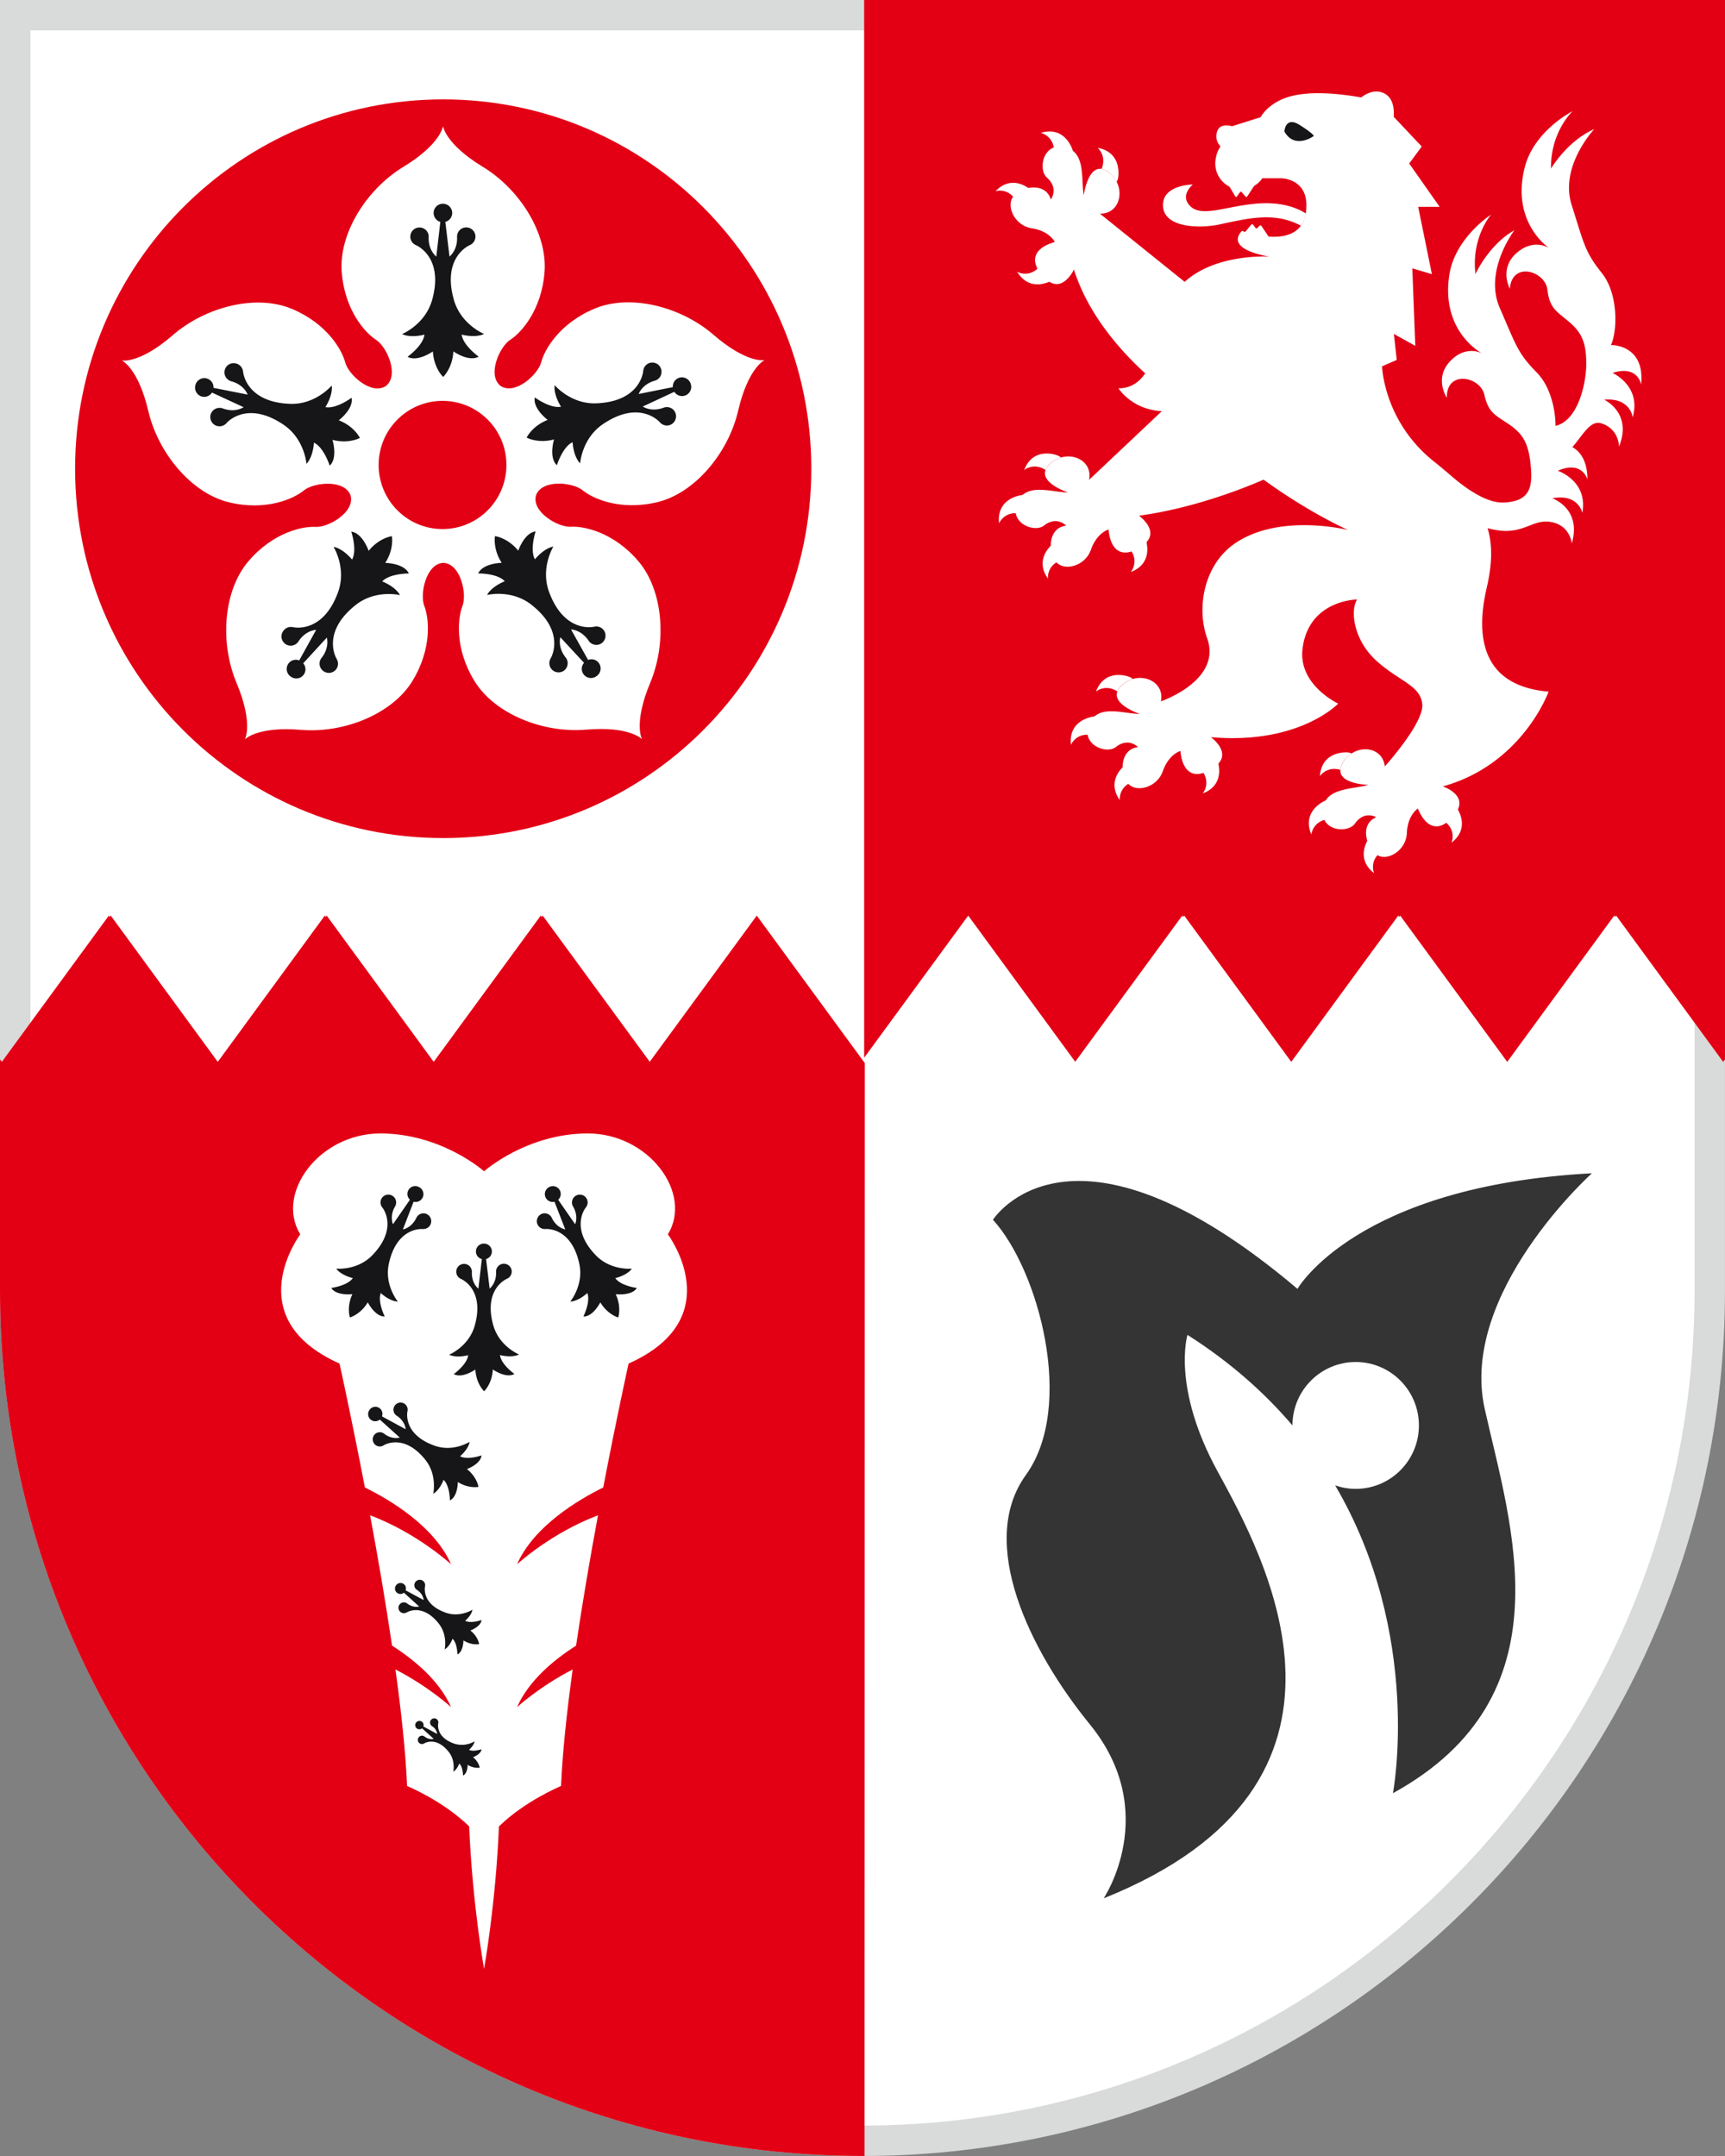
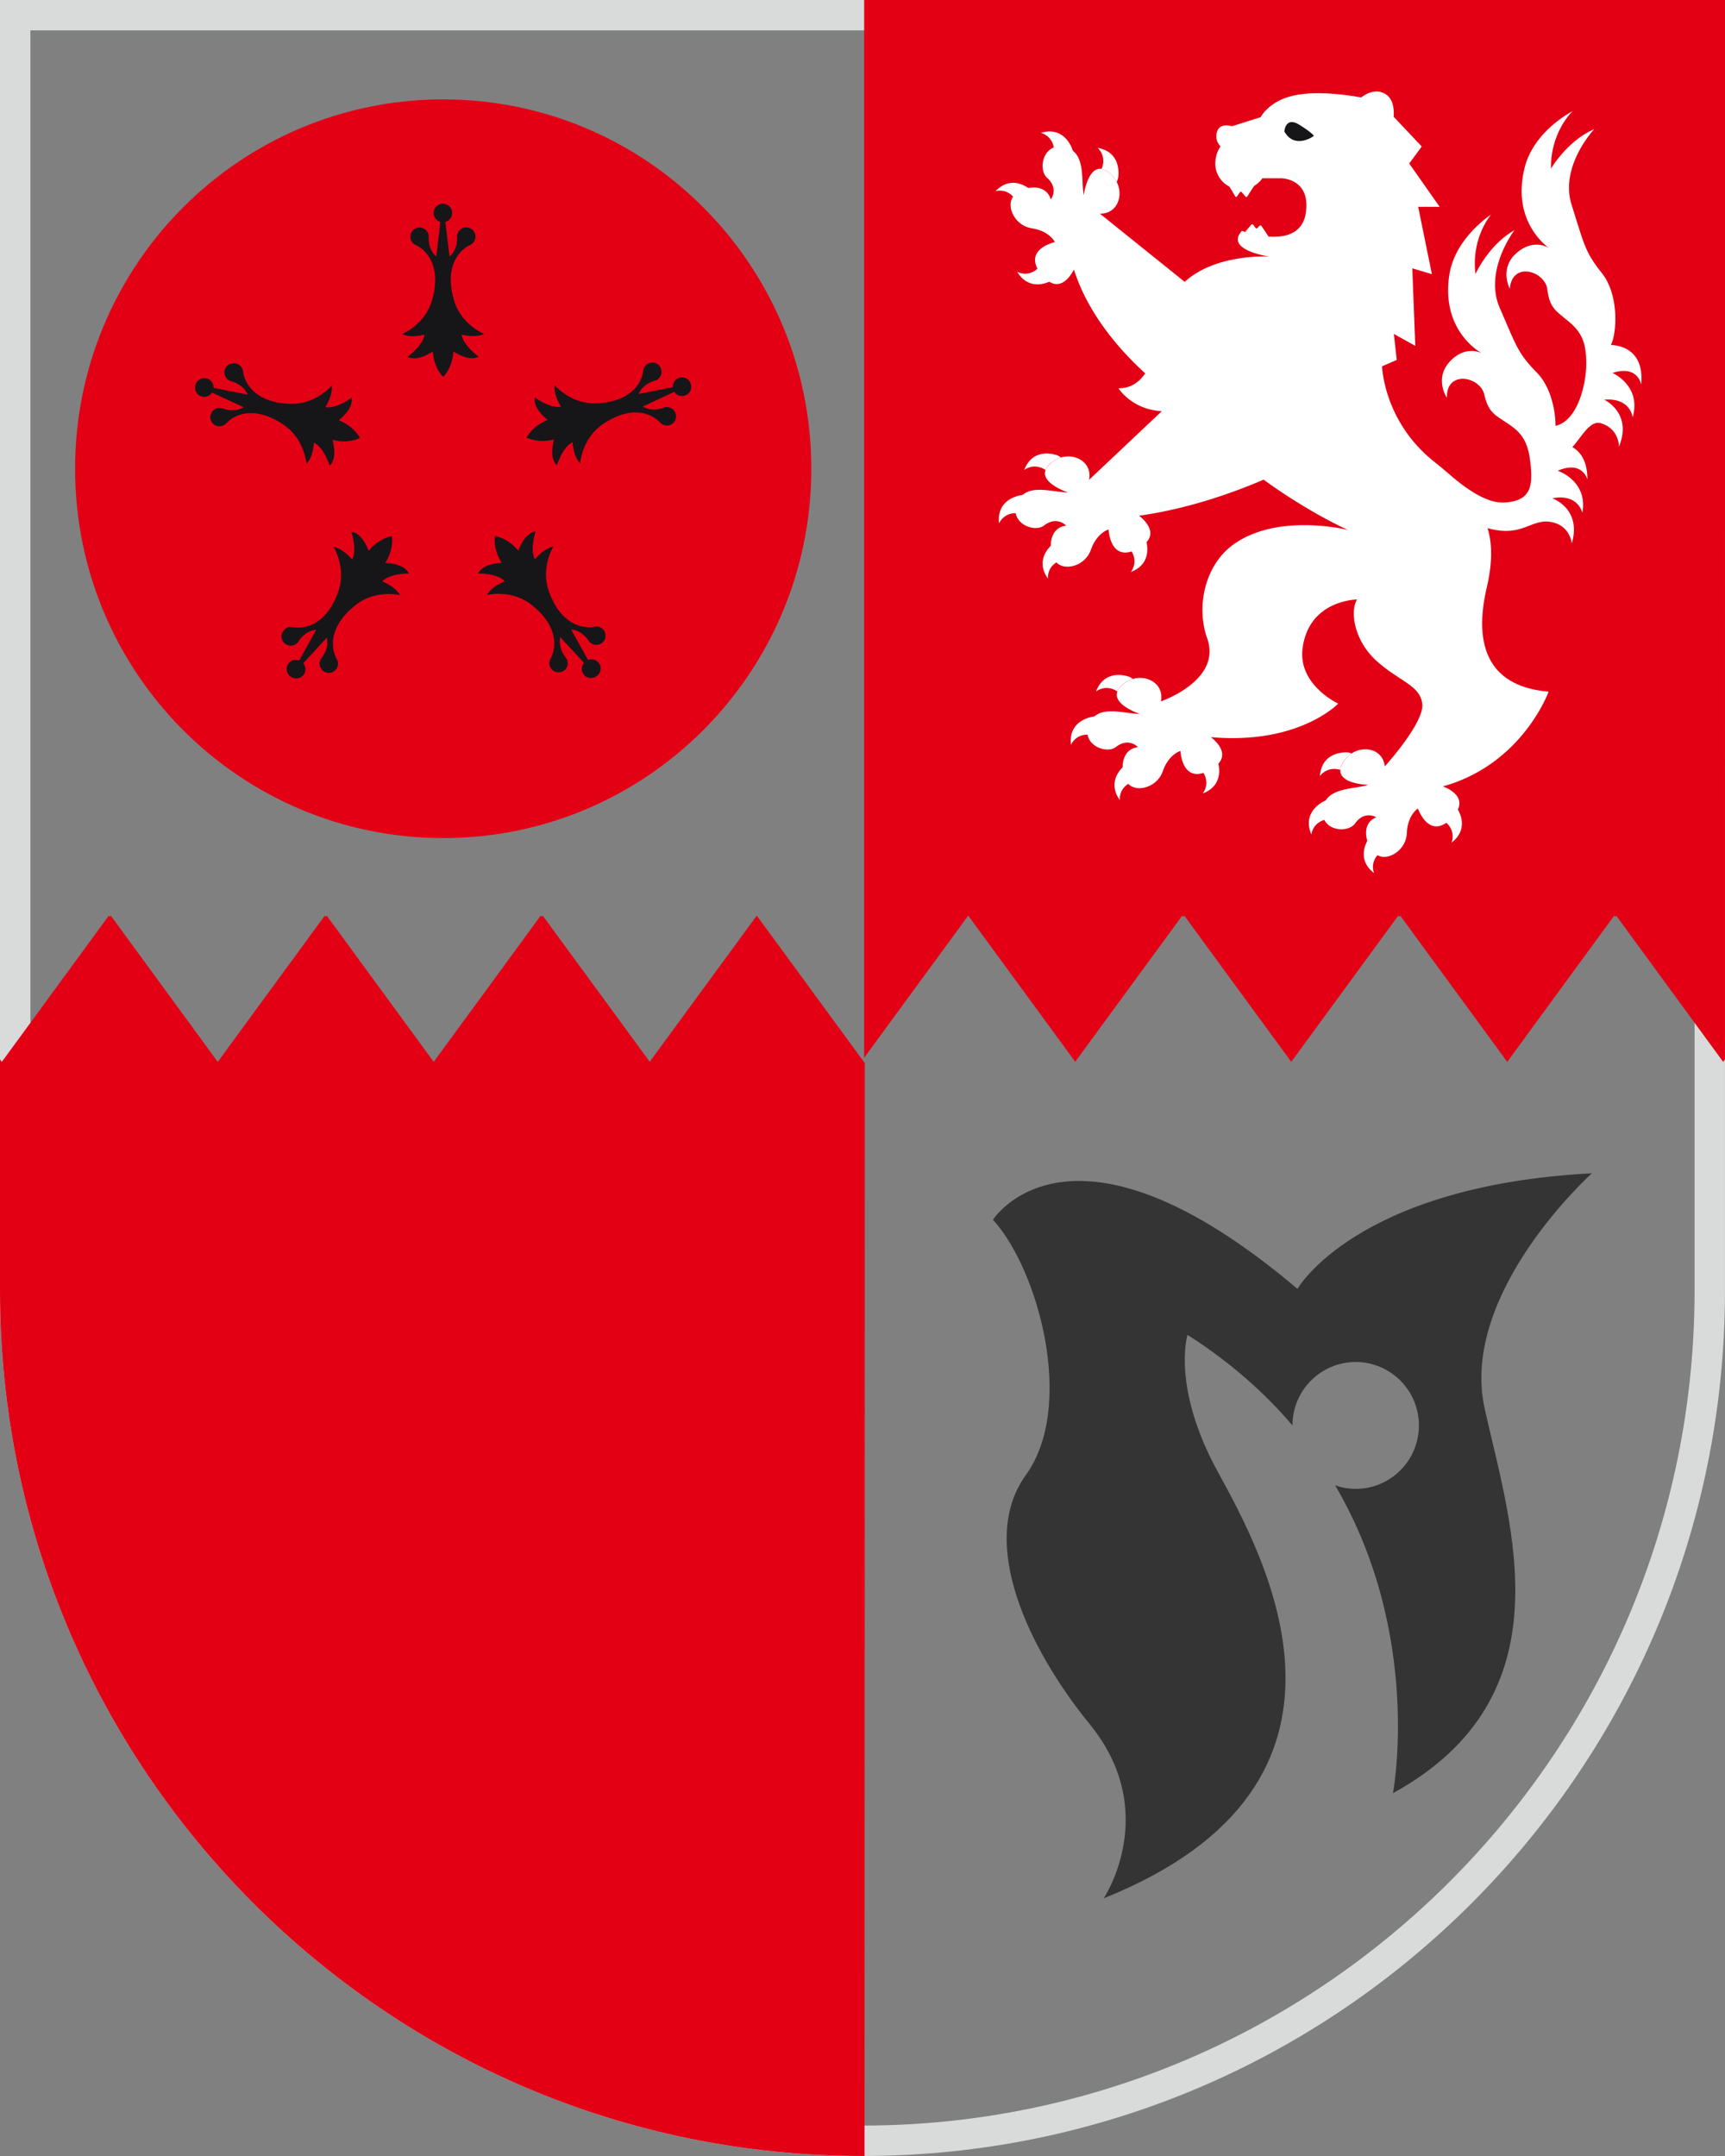
<svg xmlns="http://www.w3.org/2000/svg" version="1.1" id="Ebene_1" x="0" y="0" viewBox="0 0 56.693 70.866" style="enable-background:new 0 0 56.693 70.866" xml:space="preserve">
  <rect x="0" y="0" width="56.693" height="70.866" fill="#808080" stroke="none" />
  <style>.st0{fill:#fff}.st2{fill:#e30015}.st3{fill:#161618}</style>
-   <path class="st0" d="M28.347 70.366C12.992 70.366.5 57.83.5 42.421V.5h55.693v41.921c0 15.409-12.492 27.945-27.846 27.945z" />
  <path d="M55.693 1v41.421c0 15.133-12.268 27.445-27.346 27.445S1 57.554 1 42.421V1h54.693m1-1H0v42.421c0 15.71 12.691 28.445 28.346 28.445s28.346-12.735 28.346-28.445V0h.001z" style="fill:#d9dada" />
  <path class="st2" d="M0 42.421v-7.6l.06.082 3.517-4.808.031.043.032-.043 3.517 4.808 3.518-4.808.031.043.031-.043 3.517 4.807 3.518-4.807.032.044.032-.044 3.518 4.805 3.518-4.805 3.551 4.85-.009 35.919h-.013l-.054.001C12.691 70.866 0 58.131 0 42.421zM28.401 0v34.767l3.42-4.672 3.517 4.805 3.518-4.805.032.044.032-.044 3.518 4.807 3.517-4.807.031.043.032-.043 3.518 4.808 3.517-4.808.031.043.032-.043 3.517 4.808.06-.082V0zM14.566 3.267c-6.682 0-12.098 5.435-12.098 12.14 0 6.705 5.416 12.14 12.098 12.14 6.681 0 12.098-5.435 12.098-12.14 0-6.705-5.416-12.14-12.098-12.14z" />
-   <path class="st0" d="M25.11 11.838s-.575.105-1.658-.832c-1.082-.937-2.739-1.347-3.902-.865-1.164.482-1.658 1.357-1.763 1.765-.104.407-.86 1.095-1.337.778-.449-.356-.031-1.291.322-1.517.354-.226 1.029-.97 1.125-2.229.096-1.26-.806-2.712-2.03-3.455-1.223-.742-1.302-1.323-1.302-1.323h-.009s-.078.581-1.3 1.325-2.123 2.197-2.025 3.457c.097 1.26.774 2.002 1.128 2.228.354.226.772 1.16.324 1.517-.476.317-1.233-.369-1.338-.777-.105-.408-.601-1.282-1.765-1.763-1.164-.481-2.82-.069-3.901.869s-1.657.834-1.657.834l-.002.009s.527.254.854 1.65c.327 1.396 1.427 2.705 2.65 3.001 1.224.296 2.136-.12 2.46-.388.323-.268 1.337-.378 1.537.159.154.552-.731 1.063-1.149 1.037-.419-.026-1.401.177-2.216 1.14-.815.963-.937 2.67-.381 3.992.555 1.322.278 1.839.278 1.839l.007.005s.404-.424 1.828-.305c1.425.12 3.005-.526 3.664-1.602s.547-2.076.393-2.468c-.154-.391.055-1.394.626-1.418.571.024.781 1.026.628 1.417-.154.392-.265 1.391.395 2.467s2.241 1.719 3.665 1.598 1.828.303 1.828.303l.007-.005s-.277-.516.276-1.839.43-3.03-.386-3.991c-.816-.962-1.799-1.163-2.217-1.137-.418.026-1.304-.483-1.151-1.035.199-.538 1.214-.429 1.537-.161.324.268 1.237.683 2.46.385 1.223-.298 2.322-1.608 2.647-3.004.325-1.397.852-1.652.852-1.652l-.002-.009zM14.544 17.39c-1.16 0-2.1-.943-2.1-2.107 0-1.164.94-2.107 2.1-2.107 1.16 0 2.1.943 2.1 2.107 0 1.163-.94 2.107-2.1 2.107z" />
  <path class="st3" d="M15.732 11.723c-.327.185-.832-.173-.832-.173-.029.553-.335.84-.335.84s-.307-.286-.338-.839c0 0-.505.359-.832.176 0 0 .515-.37.555-.728 0 0-.439.124-.735-.019 0 0 .758-.311.986-1.118.358-1.266-.339-1.718-.526-1.802l-.011-.005a.196.196 0 0 1-.014-.006l-.004-.003a.302.302 0 1 1 .443-.268c-.023.451.25.655.25.655l.133-1.14a.304.304 0 0 1 .069-.596h.022a.305.305 0 0 1 .299.303.304.304 0 0 1-.226.293l.137 1.139s.273-.204.248-.655a.302.302 0 1 1 .605 0 .304.304 0 0 1-.16.267l-.004.003-.013.006-.011.005c-.186.084-.882.539-.519 1.804.231.806.99 1.114.99 1.114-.296.144-.735.022-.735.022.042.357.558.725.558.725zm3.086 2.812s.02.457.248.695c0 0 .057-.82.75-1.289 1.086-.737 1.732-.213 1.87-.062l.008.009.01.011.004.003a.3.3 0 0 0 .302.07.304.304 0 0 0 .194-.382.301.301 0 0 0-.381-.194c-.42.163-.698-.034-.698-.034l1.037-.483a.303.303 0 0 0 .347.125.303.303 0 0 0 .195-.377l-.003-.01-.003-.01a.302.302 0 0 0-.379-.189.302.302 0 0 0-.206.307l-1.122.225s.108-.324.543-.441a.304.304 0 0 0 .193-.383.302.302 0 0 0-.381-.194.299.299 0 0 0-.202.236l-.002.004-.002.015-.001.012c-.022.204-.235 1.009-1.545 1.058-.836.032-1.364-.596-1.364-.596-.044.327.209.707.209.707-.352.072-.862-.305-.862-.305-.073.369.423.739.423.739-.514.201-.691.582-.691.582s.367.203.9.06c0 0-.183.593.094.848-.001 0 .188-.606.515-.757zm-2.228 4.571s-.427.16-.582.451c0 0 .794-.198 1.454.318 1.034.809.738 1.587.636 1.765l-.006.01-.007.013-.001.005a.303.303 0 0 0 .449.377.303.303 0 0 0 .066-.423c-.284-.351-.183-.676-.183-.676l.779.841a.301.301 0 0 0 .407.439l.009-.006.009-.006a.304.304 0 0 0 .062-.42.3.3 0 0 0-.354-.102l-.56-1.001s.34.003.586.382a.16.16 0 0 0 .036.04c.104.1.267.114.387.026a.305.305 0 0 0 .066-.424.299.299 0 0 0-.286-.12h-.005l-.015.003-.012.002c-.2.042-1.029.088-1.481-1.148-.288-.788.143-1.486.143-1.486-.323.059-.606.418-.606.418-.177-.314.022-.916.022-.916-.372.044-.57.633-.57.633-.349-.429-.765-.479-.765-.479s-.079.413.221.878c0 0-.619.009-.774.351-.001-.004.632-.011.875.255zm-5.02-.714s-.284-.358-.607-.416c0 0 .434.697.148 1.486-.447 1.237-1.276 1.194-1.476 1.153l-.012-.002-.015-.003h-.005a.3.3 0 0 0-.286.121.303.303 0 1 0 .489.357c.244-.38.584-.384.584-.384l-.556 1.003a.301.301 0 0 0-.354.104.304.304 0 0 0 .063.42l.009.006.009.006a.301.301 0 0 0 .404-.441l.776-.844s.102.325-.181.677a.303.303 0 0 0 .068.423.301.301 0 0 0 .448-.378l-.001-.005-.007-.013-.006-.01c-.102-.178-.401-.955.63-1.768.657-.518 1.453-.323 1.453-.323-.156-.29-.583-.449-.583-.449.243-.266.875-.262.875-.262-.157-.341-.776-.348-.776-.348.299-.466.218-.878.218-.878s-.416.052-.763.482c0 0-.2-.588-.572-.63.001 0 .203.602.026.916zm-.875-5.011s.251-.381.206-.708c0 0-.526.629-1.362.601-1.311-.045-1.526-.849-1.549-1.053l-.002-.012-.002-.015-.002-.004a.299.299 0 0 0-.203-.235.302.302 0 0 0-.236.555.16.16 0 0 0 .049.021c.435.116.545.439.545.439l-1.122-.221a.302.302 0 0 0-.587-.116l-.003.01-.003.01a.304.304 0 0 0 .196.377.303.303 0 0 0 .347-.126l1.039.48s-.277.198-.698.036a.139.139 0 0 0-.052-.011.303.303 0 1 0 .169.518l.004-.003.01-.011a.065.065 0 0 0 .008-.009c.137-.152.781-.678 1.87.055.695.467.755 1.287.755 1.287.227-.238.245-.695.245-.695.327.149.519.755.519.755.275-.255.091-.848.091-.848.534.141.9-.063.9-.063s-.178-.381-.693-.58c0 0 .495-.372.421-.741.001-.001-.507.378-.86.307z" />
  <path d="M52.319 38.565c-7.752.411-9.677 3.799-9.677 3.799-7.464-6.316-10.008-2.27-10.008-2.27 1.491 1.628 2.721 6.118 1.082 8.388-1.607 2.225.131 5.778 2.098 8.191 2.36 2.895.459 5.724.459 5.724 9.441-3.783 5.245-11.283 3.737-14.046s-.983-4.474-.983-4.474c1.415.9 2.546 1.913 3.45 2.976 0-1.151.931-2.085 2.078-2.085 1.148 0 2.078.934 2.078 2.085 0 1.152-.93 2.085-2.078 2.085-.237 0-.463-.042-.675-.115 2.892 4.921 1.9 10.118 1.9 10.118 5.802-3.191 3.868-8.816 3.016-12.631-.853-3.814 3.523-7.745 3.523-7.745z" style="fill:#343434" />
  <g>
-     <path class="st0" d="M21.95 40.572c.826-1.347-.62-3.316-2.633-3.316-2.014 0-3.408 1.243-3.408 1.243s-1.394-1.243-3.408-1.243c-2.014 0-3.459 1.969-2.633 3.316 0 0-2.065 2.746 1.291 4.248 0 0 .383 1.726.833 4.072.832.411 2.282 1.275 2.833 2.525 0 0-1.114-1.028-2.661-1.61.25 1.346.507 2.832.721 4.284.741.473 1.557 1.155 1.94 2.022 0 0-.73-.673-1.828-1.239.192 1.393.335 2.723.382 3.83 0 0 1.189.492 2.041 1.33.107 2.57.489 4.68.489 4.68s.382-2.111.489-4.68c.853-.838 2.041-1.33 2.041-1.33.047-1.106.19-2.437.382-3.83-1.098.565-1.828 1.239-1.828 1.239.382-.867 1.198-1.549 1.94-2.022.214-1.452.471-2.938.721-4.284-1.547.582-2.661 1.61-2.661 1.61.551-1.25 2.002-2.115 2.833-2.525.449-2.346.833-4.072.833-4.072 3.356-1.502 1.291-4.248 1.291-4.248z" />
-     <path class="st3" d="M16.906 45.161c-.278.158-.709-.147-.709-.147-.025.471-.286.716-.286.716s-.262-.244-.288-.715c0 0-.43.306-.709.15 0 0 .439-.315.473-.621 0 0-.374.105-.626-.016 0 0 .646-.265.841-.953.305-1.079-.289-1.464-.448-1.536l-.009-.004-.012-.005-.003-.003a.257.257 0 1 1 .374-.274.15.15 0 0 1 .005.046c-.02.385.213.558.213.558l.114-.972a.258.258 0 0 1 .06-.508h.018a.258.258 0 0 1 .061.507l.117.971s.232-.174.211-.559a.257.257 0 1 1 .515-.001.256.256 0 0 1-.136.227l-.003.003a.043.043 0 0 1-.012.005l-.009.004c-.159.072-.752.459-.443 1.537.197.687.844.95.844.95-.252.123-.626.019-.626.019.033.307.473.621.473.621zM15.825 47.838c-.029.289-.479.449-.479.449.334.265.379.586.379.586s-.316.067-.678-.16c0 0 .001.479-.26.604 0 0-.003-.49-.21-.675 0 0-.118.333-.339.456 0 0 .142-.618-.263-1.121-.636-.79-1.23-.551-1.366-.47l-.008.005-.01.006-.003.001a.23.23 0 0 1-.239-.017.235.235 0 0 1-.057-.326.232.232 0 0 1 .325-.057c.273.216.522.133.522.133l-.657-.592a.231.231 0 0 1-.284.013.235.235 0 0 1-.059-.323l.005-.007.005-.007a.232.232 0 0 1 .322-.053c.088.063.12.176.083.273l.777.421s-.007-.263-.301-.449a.234.234 0 0 1-.056-.326.232.232 0 0 1 .421.164v.004l-.002.011-.002.009c-.03.155-.054.798.902 1.132.609.213 1.141-.13 1.141-.13-.041.251-.314.474-.314.474.244.135.705-.028.705-.028zM15.825 53.25c-.022.22-.366.343-.366.343.255.202.289.448.289.448s-.242.051-.517-.122c0 0 .001.366-.198.461 0 0-.002-.374-.16-.515 0 0-.09.254-.259.348 0 0 .109-.472-.201-.856-.485-.603-.939-.42-1.043-.359l-.006.003a.03.03 0 0 1-.008.004l-.003.001a.178.178 0 1 1-.004-.321.1.1 0 0 1 .027.016c.209.165.399.102.399.102l-.501-.452a.177.177 0 0 1-.217.01.179.179 0 0 1-.045-.246l.004-.005.004-.005a.178.178 0 0 1 .246-.041.179.179 0 0 1 .064.208l.593.321s-.005-.201-.23-.342a.178.178 0 0 1 .205-.292.177.177 0 0 1 .073.168v.003a.03.03 0 0 1-.002.009l-.001.007c-.023.119-.041.609.688.864.465.163.871-.099.871-.099-.032.192-.239.362-.239.362.185.101.537-.023.537-.023zM15.825 57.496c-.017.169-.28.263-.28.263.196.155.221.343.221.343s-.185.039-.396-.093c0 0 .001.28-.152.353 0 0-.002-.287-.123-.395 0 0-.069.194-.198.267 0 0 .083-.361-.154-.656-.372-.462-.719-.322-.799-.275l-.005.003-.006.003-.002.001a.136.136 0 0 1-.173-.201.135.135 0 0 1 .19-.033c.16.126.306.078.306.078l-.384-.346a.137.137 0 0 1-.166.008.137.137 0 0 1-.034-.189l.003-.004.003-.004a.137.137 0 0 1 .238.129l.454.246s-.004-.154-.176-.262a.073.073 0 0 1-.018-.016.138.138 0 0 1-.015-.175.135.135 0 0 1 .246.096v.002l-.001.007-.001.005c-.018.091-.032.467.527.662a.823.823 0 0 0 .667-.076c-.024.147-.183.277-.183.277.141.077.411-.018.411-.018zM12.644 43.272c-.319.008-.556-.465-.556-.465-.244.404-.588.497-.588.497s-.116-.339.082-.767c0 0-.523.067-.695-.203 0 0 .535-.07.709-.324 0 0-.379-.084-.545-.311 0 0 .694.072 1.189-.443.776-.807.433-1.428.326-1.566l-.006-.008-.008-.01-.002-.004a.257.257 0 1 1 .457-.065.142.142 0 0 1-.017.042c-.198.33-.074.593-.074.593l.557-.803a.26.26 0 0 1-.054-.311.256.256 0 0 1 .344-.109l.008.004.008.004a.257.257 0 0 1-.185.476l-.353.912s.287-.044.449-.393a.256.256 0 0 1 .348-.106.259.259 0 0 1-.121.486l-.004.001-.013-.001h-.01c-.174-.012-.879.05-1.112 1.147-.149.699.298 1.237.298 1.237-.28-.011-.561-.28-.561-.28-.112.286.129.77.129.77zM19.303 42.501s-.281.269-.561.28c0 0 .447-.538.298-1.237-.234-1.097-.939-1.158-1.112-1.147h-.01l-.013.001-.004-.001a.256.256 0 0 1-.227-.136.26.26 0 0 1 .106-.35.257.257 0 0 1 .323.068.114.114 0 0 1 .025.038c.162.349.449.393.449.393l-.353-.91a.257.257 0 0 1-.287-.129.259.259 0 0 1 .102-.347l.008-.004.008-.004a.256.256 0 0 1 .344.109.26.26 0 0 1-.054.311l.557.803s.124-.263-.074-.593a.115.115 0 0 1-.017-.042.259.259 0 0 1 .124-.307.257.257 0 0 1 .333.372l-.002.004a.07.07 0 0 1-.008.01.055.055 0 0 1-.006.008c-.107.138-.45.759.326 1.566.495.515 1.189.443 1.189.443-.165.227-.545.311-.545.311.174.253.709.324.709.324-.172.27-.695.203-.695.203.198.428.082.767.082.767s-.345-.093-.588-.497c0 0-.237.473-.556.465 0-.001.241-.485.129-.772z" />
-   </g>
+     </g>
  <g>
    <path class="st0" d="M50.911 14.014c.889.046 1.219-1.33 1.222-2.043.003-.722-.156-1.051-.58-1.405-.424-.354-.623-.444-.698-1.05-.075-.606-1.159-.944-1.234-.024 0 0-.36-.669.223-1.177.584-.507 1.08-.152 1.08-.152s-1.283-.836-.81-2.671c.31-1.204 1.57-1.837 1.57-1.837s-.729.677-.71 1.888c0 0 .531-.912 1.422-1.298 0 0-1.149 1.217-.743 2.492s.43 1.535.991 2.237c.561.702.508 1.94.299 2.368 0 0 1.127-.036.994 1.301 0 0-.098-.654-.94-.385 0 0 .961.429.661 1.46 0 0-.065-.655-.936-.58 0 0 .939.429.487 1.543 0 0 .011-.583-.588-.767-.599-.184-.888 1.357-1.766 1.124-.876-.233-.833-1.07.056-1.024zM41.33 7.49c-.021.022-.052.02-.071-.004l-.071-.096c-.018-.024-.049-.025-.068-.002l-.21.252a.05.05 0 0 0 .01.074l.393.278a.09.09 0 0 0 .092.003l.26-.162a.053.053 0 0 0 .016-.075l-.221-.328c-.017-.025-.048-.028-.068-.005l-.062.065zM40.933 6.46c.018.021.044.019.059-.003l.397-.611c.015-.022.002-.041-.029-.041h-1.097c-.03 0-.044.019-.03.041l.366.61c.014.023.038.023.053.002l.098-.138c.016-.022.043-.023.061-.002l.122.142z" />
-     <path class="st0" d="M40.101 7.373c.957-.208 1.806-.41 2.653.046a.91.91 0 0 0 .165-.399c-.234-.155-.745-.398-1.611-.328-.996.08-1.791.455-2.176.096-.386-.359.072-.723.072-.723s-1.022.003-.981.715c.041.711 1.203.74 1.878.593z" />
    <path class="st0" d="M47.54 15.509v.002a9.758 9.758 0 0 0-.385-.319c-1.679-1.322-1.731-3.137-1.731-3.137l-.004-.014.485-.21-.095-.855.704.392-.098-2.548.644.191-.451-2.213h.706l-1.001-1.424.412-.558-.921-.977c.023-.364-.06-.695-.397-.805-.222-.073-.463.009-.673.169-.747-.133-1.831-.246-2.536.034-.577.229-.766.614-.766.614l-.943.298s-.401-.13-.491.181c-.09.311.116.48.116.48a.911.911 0 0 0-.154.38.852.852 0 0 0 .829 1.037c.29 0 .545-.146.698-.368h.603s.989-.011.827 1.128c-.188 1.318-2.101.601-2.101.601-.586.639.913.847.913.847s-1.751-.119-2.795.829l-2.786-2.241c.713.015.885-.944.257-1.38-.627-.435-.788.773-.788.773-.097-.532.081-1.426-.63-1.583-.71-.158-.881.736-.58 1.005.402.358.128.719.128.719-.171-.567-.913-.441-1.206-.135-.294.306-.006.991.581 1.082.588.092.756.45.756.45-.779.226-.833.715-.291 1.219.542.504.919-.314.919-.314.471 1.488 1.538 2.679 2.343 3.413-.186.274-.463.493-.878.491 0 0 .433.7 1.424.752l-2.392 2.258c.144-.701-.764-1.045-1.305-.505-.541.54.613.918.613.918-.539-.002-1.382-.339-1.666.333-.284.672.56 1.004.879.755.424-.331.727.005.727.005-.587.065-.599.82-.352 1.166.246.346.969.187 1.166-.376.197-.563.579-.664.579-.664.079.81.549.952 1.142.51.593-.443-.141-.964-.141-.964 1.77-.243 3.375-.873 4.094-1.185 1.479 1.071 2.687 1.615 2.774 1.653-.237-.056-2.368-.522-3.759.474-.96.688-1.233 2.064-.868 3.091.492 1.385-1.522 2.069-1.522 2.069.144-.701-.764-1.045-1.305-.505-.541.54.613.918.613.918-.539-.002-1.382-.339-1.666.333-.284.672.56 1.004.879.755.424-.331.728.005.728.005-.587.065-.599.82-.352 1.166.246.346.97.187 1.167-.377.197-.563.578-.664.578-.664.079.81.549.952 1.142.51.593-.443-.141-.964-.141-.964 2.9.255 4.185-1.103 4.185-1.103s-1.326-.614-1.171-1.815c.199-1.54 1.675-1.604 1.789-1.607-.232.389-.103 1.348.646 2.022.749.674 1.447.804 1.499 1.426.05.6-1.145 1.942-1.232 2.039-.073-.703-1.033-.765-1.393-.094-.362.674.853.7.853.7-.517.156-1.421.078-1.498.804-.077.726.826.797 1.059.467.31-.441.697-.207.697-.207-.542.233-.336.959 0 1.218s.982-.104 1.007-.7c.026-.596.362-.804.362-.804.31.752.801.752 1.24.156.439-.596-.413-.881-.413-.881l-.006-.002c2.621-.728 3.476-3.115 3.476-3.115-2.069-.177-2.448-1.627-2.034-3.415.23-.994.195-1.748-.169-2.449" />
    <path class="st3" d="M42.21 4.321s.032-.511.496-.219.474.368.474.368-.625.46-.97-.149z" />
    <path class="st0" d="M33.66 15.45c.305-.8 1.098-.48 1.098-.48s.057.022.111.068a.9.9 0 0 0-.383.228.487.487 0 0 0-.123.183c-.395-.259-.703.001-.703.001zm-.068.822s-.851.08-.757.931c0 0 .179-.446.748-.307.227.056.366-.205.332-.414-.04-.245-.323-.21-.323-.21zm1.061 1.565s-.705.485-.211 1.183c0 0-.059-.477.506-.633.225-.062.221-.357.09-.523-.155-.195-.385-.027-.385-.027zm2.657-.329c-.201.065-.368.308-.215.485.383.444.07.808.07.808.798-.305.479-1.101.479-1.101s-.098-.268-.334-.192zM35.109 5.302c-.199.072-.479-.018-.466-.252.033-.587-.437-.682-.437-.682.817-.248 1.05.577 1.05.577s.086.273-.147.357zm-1.193.975s-.603-.608-1.198.007c0 0 .457-.145.712.384.102.211.39.153.529-.007.164-.188-.043-.384-.043-.384zm.807 2.562c-.1-.186-.369-.307-.515-.124-.365.459-.779.217-.779.217.445.731 1.167.272 1.167.272s.245-.147.127-.365zm1.481-3.285c.061.01.128.037.202.088.134.093.229.21.293.336.035-.061.047-.122.047-.122s.169-.841-.67-.996c-.001.002.309.259.128.694zM36.277 23.762c.034.209-.105.469-.332.414-.569-.139-.748.307-.748.307-.094-.852.757-.931.757-.931s.283-.035.323.21zm.738 1.355s-.705.485-.211 1.183c0 0-.059-.477.506-.633.225-.062.221-.357.09-.523-.155-.195-.385-.027-.385-.027zm2.657-.329c-.201.065-.368.308-.215.485.383.444.07.808.07.808.798-.305.479-1.101.479-1.101s-.098-.269-.334-.192zm-2.948-2.06a.499.499 0 0 1 .123-.183.9.9 0 0 1 .383-.228c-.054-.046-.111-.068-.111-.068s-.793-.32-1.098.48c.001 0 .309-.259.703-.001zM43.924 26.425c.093.19.035.48-.198.493-.585.032-.627.511-.627.511-.336-.788.455-1.112.455-1.112s.26-.115.37.108zm1.097 1.082s-.535.669.14 1.194c0 0-.194-.439.301-.753.198-.125.108-.406-.065-.527-.204-.142-.376.086-.376.086zm2.448-1.089c-.173.121-.263.402-.065.527.495.313.301.753.301.753.675-.525.14-1.194.14-1.194s-.172-.228-.376-.086zm-3.417-1.113a.52.52 0 0 1 .065-.211.888.888 0 0 1 .306-.327c-.067-.031-.131-.036-.131-.036s-.851-.076-.912.779c0 .001.221-.337.672-.205zM47.162 16.217c.168.419 1.139 1.069 2.037 1.21.898.14 1.18-.387 1.795-.266s.664.702.664.702c.334-1.156-.644-1.484-.644-1.484.859-.166.991.479.991.479.192-1.057-.808-1.384-.808-1.384.81-.355.975.286.975.286-.005-1.344-1.123-1.191-1.123-1.191.164-.448.088-1.684-.542-2.324-.63-.64-.681-.896-1.216-2.122-.536-1.226.482-2.556.482-2.556-.846.477-1.281 1.439-1.281 1.439-.144-1.202.511-1.951.511-1.951s-1.188.761-1.372 1.99c-.281 1.874 1.081 2.572 1.081 2.572s-.531-.302-1.059.263c-.528.565-.101 1.194-.101 1.194-.02-.923 1.093-.7 1.23-.105s.344.664.802.972c.458.308.65.618.721 1.337.071.709.001 1.204-.888 1.24-.769.031-1.735-.897-1.877-1.009l-.378.708z" />
  </g>
</svg>